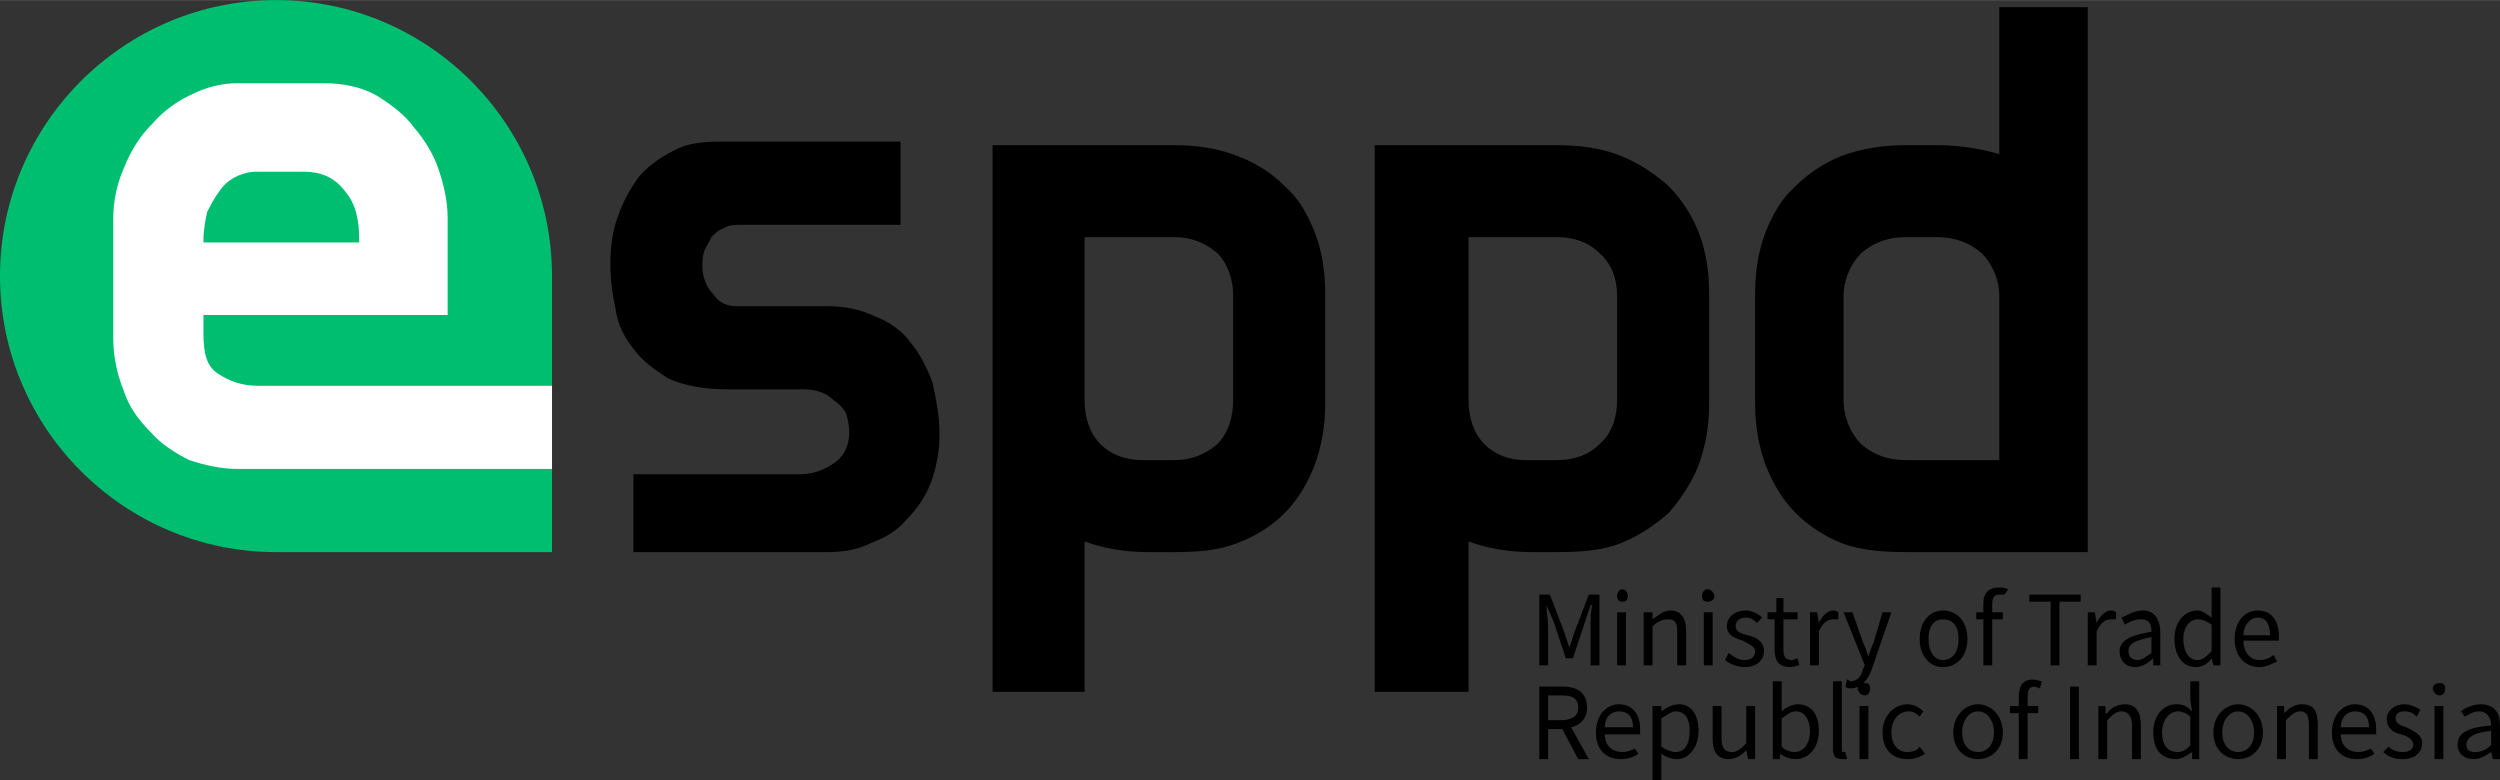
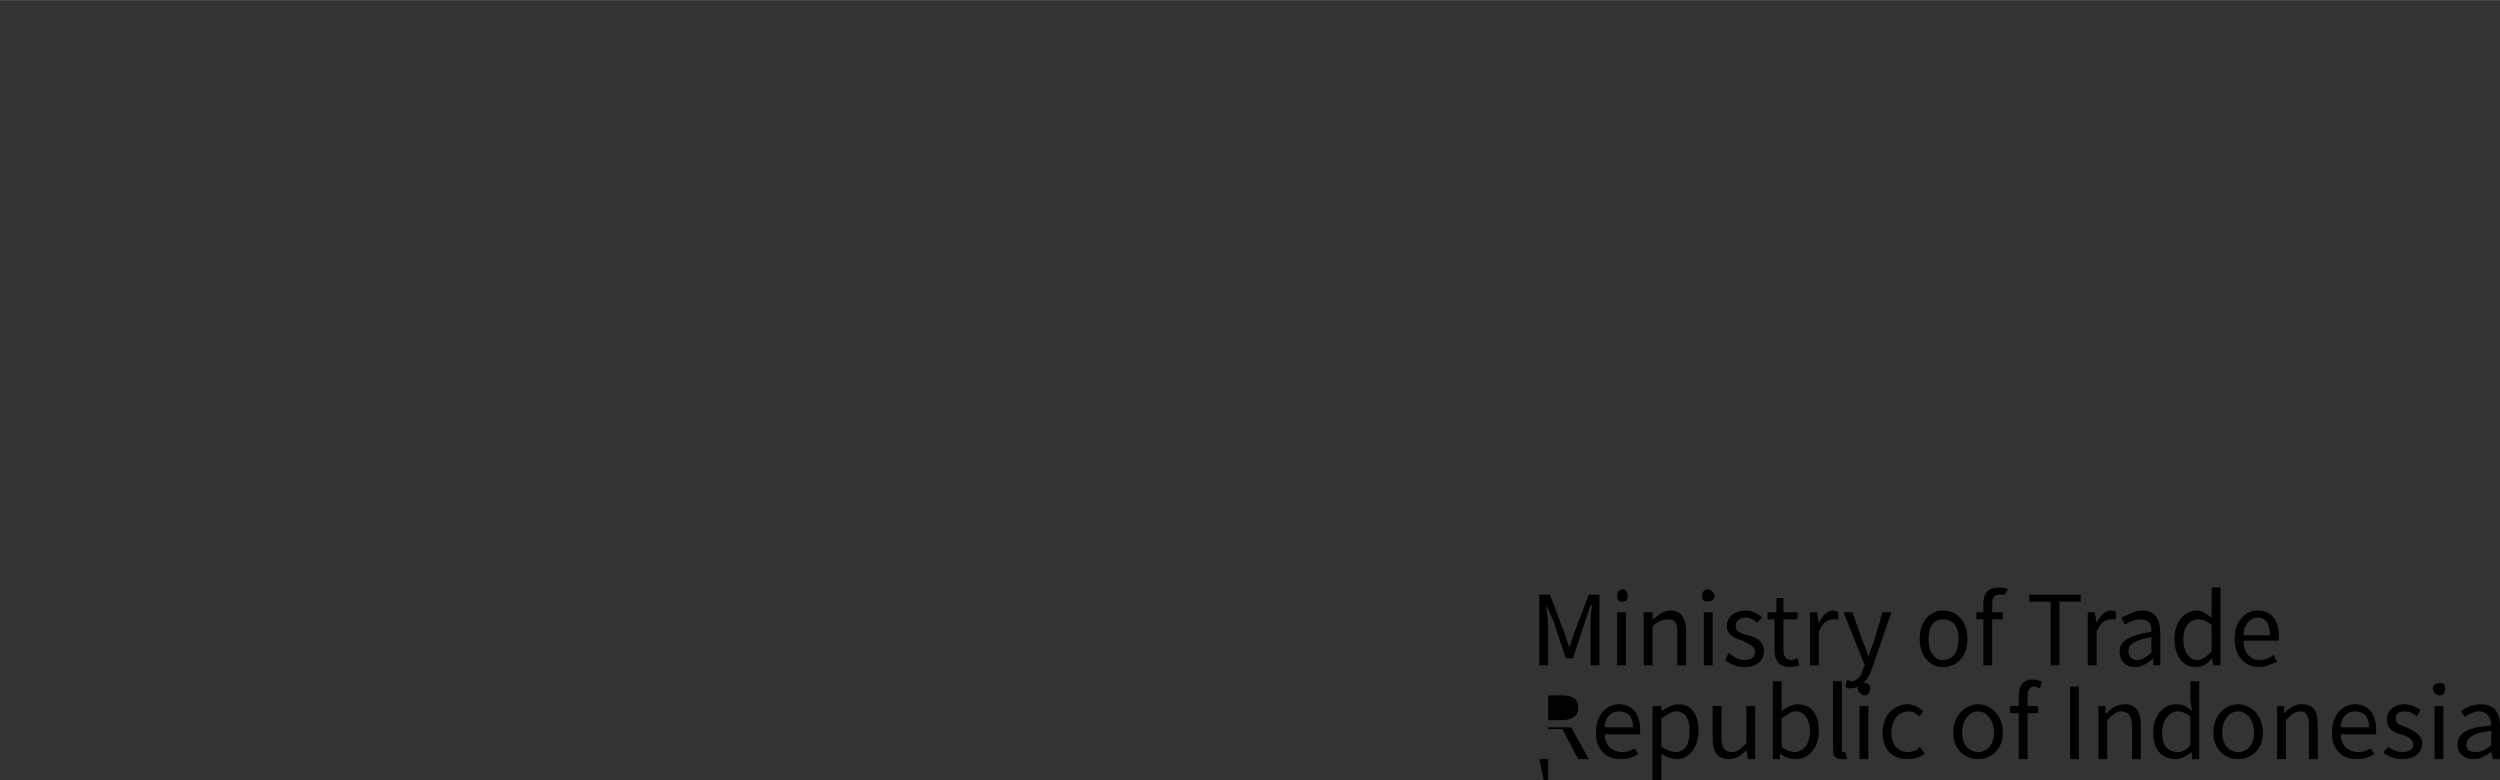
<svg xmlns="http://www.w3.org/2000/svg" xml:space="preserve" width="961px" height="300px" version="1.1" shape-rendering="geometricPrecision" text-rendering="geometricPrecision" image-rendering="optimizeQuality" fill-rule="evenodd" clip-rule="evenodd" viewBox="0 0 14.13 4.41">
  <rect x="0" y="0" width="14.13" height="4.41" fill="#333333" stroke="none" />
  <defs>
    <clipPath id="id0">
-       <path d="M1.56 0l0 0c0.86,0 1.56,0.7 1.56,1.56l0 1.56 -1.56 0c-0.86,0 -1.56,-0.7 -1.56,-1.56l0 0c0,-0.86 0.7,-1.56 1.56,-1.56z" />
-     </clipPath>
+       </clipPath>
  </defs>
  <g id="Layer_x0020_1">
    <g id="_1757395735600">
-       <path fill="black" fill-rule="nonzero" d="M5.09 1.27l-0.9 0c-0.04,0 -0.07,0 -0.1,0.02 -0.03,0.01 -0.05,0.03 -0.07,0.05 -0.01,0.03 -0.03,0.05 -0.04,0.08 -0.01,0.03 -0.01,0.06 -0.01,0.09 0,0.05 0.02,0.11 0.06,0.15 0.03,0.05 0.08,0.07 0.13,0.07l0.51 0c0.11,0 0.2,0.02 0.28,0.06 0.08,0.03 0.15,0.08 0.2,0.15 0.05,0.06 0.09,0.14 0.12,0.22 0.02,0.09 0.04,0.19 0.04,0.29l0 0.01c0,0.1 -0.02,0.19 -0.05,0.27 -0.03,0.08 -0.08,0.15 -0.14,0.21 -0.05,0.06 -0.12,0.1 -0.2,0.13 -0.08,0.04 -0.16,0.05 -0.25,0.05l-1.09 0 0 -0.44 0.94 0c0.07,0 0.13,-0.02 0.19,-0.06 0.06,-0.04 0.09,-0.1 0.09,-0.18l0 0.01c0,-0.05 -0.01,-0.09 -0.02,-0.12 -0.02,-0.03 -0.04,-0.05 -0.07,-0.07 -0.02,-0.02 -0.05,-0.04 -0.09,-0.05 -0.03,-0.01 -0.07,-0.01 -0.1,-0.01l-0.41 0c-0.13,0 -0.24,-0.02 -0.33,-0.06 -0.08,-0.05 -0.15,-0.1 -0.2,-0.17 -0.05,-0.06 -0.09,-0.14 -0.1,-0.22 -0.02,-0.09 -0.03,-0.17 -0.03,-0.26 0,-0.09 0.01,-0.18 0.04,-0.26 0.03,-0.09 0.07,-0.16 0.12,-0.23 0.05,-0.06 0.12,-0.11 0.2,-0.15 0.07,-0.04 0.16,-0.05 0.26,-0.05l1.02 0 0 0.47zm1.55 -0.45c0.13,0 0.25,0.02 0.35,0.06 0.11,0.04 0.2,0.1 0.27,0.17 0.08,0.07 0.13,0.16 0.17,0.26 0.04,0.1 0.06,0.22 0.06,0.35l0 0.62c0,0.13 -0.02,0.24 -0.06,0.35 -0.04,0.1 -0.09,0.19 -0.17,0.27 -0.07,0.07 -0.16,0.13 -0.27,0.17 -0.1,0.04 -0.22,0.05 -0.35,0.05l-0.15 0c-0.13,0 -0.25,-0.02 -0.36,-0.06l0 0.85 -0.52 0 0 -3.09 1.03 0zm-0.51 0.52l0 0.92c0,0.1 0.03,0.19 0.09,0.25 0.06,0.06 0.14,0.09 0.24,0.09l0.18 0c0.09,0 0.17,-0.03 0.24,-0.09 0.06,-0.06 0.09,-0.15 0.09,-0.25l0 -0.59c0,-0.09 -0.03,-0.18 -0.09,-0.24 -0.07,-0.06 -0.15,-0.09 -0.24,-0.09l-0.51 0zm2.67 -0.52c0.14,0 0.26,0.02 0.36,0.06 0.1,0.04 0.19,0.1 0.27,0.17 0.07,0.07 0.13,0.16 0.17,0.26 0.04,0.1 0.06,0.22 0.06,0.35l0 0.62c0,0.13 -0.02,0.24 -0.06,0.35 -0.04,0.1 -0.1,0.19 -0.17,0.27 -0.08,0.07 -0.17,0.13 -0.27,0.17 -0.1,0.04 -0.22,0.05 -0.36,0.05l-0.14 0c-0.13,0 -0.25,-0.02 -0.36,-0.06l0 0.85 -0.53 0 0 -3.09 1.03 0zm-0.5 0.52l0 0.92c0,0.1 0.03,0.19 0.09,0.25 0.06,0.06 0.14,0.09 0.23,0.09l0.18 0c0.1,0 0.18,-0.03 0.24,-0.09 0.07,-0.06 0.1,-0.15 0.1,-0.25l0 -0.59c0,-0.09 -0.03,-0.18 -0.1,-0.24 -0.06,-0.06 -0.14,-0.09 -0.24,-0.09l-0.5 0zm2.47 1.78c-0.13,0 -0.25,-0.01 -0.36,-0.05 -0.1,-0.04 -0.19,-0.1 -0.26,-0.17 -0.08,-0.08 -0.13,-0.17 -0.17,-0.27 -0.04,-0.11 -0.06,-0.22 -0.06,-0.35l0 -0.62c0,-0.13 0.02,-0.25 0.06,-0.35 0.04,-0.1 0.09,-0.19 0.17,-0.26 0.07,-0.07 0.16,-0.13 0.26,-0.17 0.11,-0.04 0.23,-0.06 0.36,-0.06l0.18 0c0.13,0 0.24,0.02 0.35,0.05l0 -0.83 0.5 0 0 3.08 -1.03 0zm0.53 -0.52l0 -0.93c0,-0.09 -0.04,-0.18 -0.1,-0.24 -0.07,-0.06 -0.15,-0.09 -0.25,-0.09l-0.18 0c-0.1,0 -0.18,0.03 -0.25,0.09 -0.06,0.06 -0.1,0.15 -0.1,0.24l0 0.59c0,0.1 0.04,0.19 0.1,0.25 0.07,0.06 0.15,0.09 0.25,0.09l0.53 0z" />
-       <path fill="black" fill-rule="nonzero" d="M8.7 3.76l0.05 0 0 -0.22c0,-0.04 -0.01,-0.09 -0.01,-0.12l0 0 0.04 0.09 0.07 0.21 0.04 0 0.07 -0.21 0.03 -0.09 0.01 0c-0.01,0.03 -0.01,0.08 -0.01,0.12l0 0.22 0.05 0 0 -0.4 -0.06 0 -0.08 0.21c-0.01,0.03 -0.02,0.06 -0.03,0.09l0 0c-0.01,-0.03 -0.02,-0.06 -0.03,-0.09l-0.08 -0.21 -0.06 0 0 0.4zm0.44 0l0.05 0 0 -0.3 -0.05 0 0 0.3zm0.03 -0.36c0.02,0 0.03,-0.01 0.03,-0.03 0,-0.02 -0.01,-0.04 -0.03,-0.04 -0.02,0 -0.03,0.02 -0.03,0.04 0,0.02 0.01,0.03 0.03,0.03zm0.12 0.36l0.05 0 0 -0.22c0.03,-0.03 0.06,-0.04 0.09,-0.04 0.04,0 0.05,0.02 0.05,0.08l0 0.18 0.05 0 0 -0.19c0,-0.08 -0.03,-0.12 -0.09,-0.12 -0.04,0 -0.07,0.03 -0.1,0.05l0 0 0 -0.04 -0.05 0 0 0.3zm0.34 0l0.05 0 0 -0.3 -0.05 0 0 0.3zm0.02 -0.36c0.02,0 0.04,-0.01 0.04,-0.03 0,-0.02 -0.02,-0.04 -0.04,-0.04 -0.02,0 -0.03,0.02 -0.03,0.04 0,0.02 0.01,0.03 0.03,0.03zm0.21 0.37c0.07,0 0.11,-0.04 0.11,-0.09 0,-0.06 -0.05,-0.08 -0.09,-0.09 -0.04,-0.01 -0.07,-0.02 -0.07,-0.05 0,-0.03 0.02,-0.05 0.06,-0.05 0.02,0 0.04,0.01 0.06,0.03l0.03 -0.03c-0.02,-0.02 -0.06,-0.04 -0.09,-0.04 -0.07,0 -0.11,0.04 -0.11,0.09 0,0.05 0.05,0.07 0.09,0.08 0.03,0.02 0.07,0.03 0.07,0.06 0,0.03 -0.02,0.05 -0.06,0.05 -0.04,0 -0.06,-0.02 -0.09,-0.04l-0.02 0.04c0.02,0.02 0.07,0.04 0.11,0.04zm0.26 0c0.02,0 0.04,-0.01 0.05,-0.01l-0.01 -0.04c-0.01,0 -0.02,0.01 -0.03,0.01 -0.04,0 -0.05,-0.02 -0.05,-0.06l0 -0.17 0.08 0 0 -0.04 -0.08 0 0 -0.08 -0.04 0 0 0.08 -0.05 0 0 0.04 0.04 0 0 0.17c0,0.06 0.02,0.1 0.09,0.1zm0.11 -0.01l0.05 0 0 -0.19c0.02,-0.05 0.05,-0.07 0.08,-0.07 0.01,0 0.02,0 0.03,0l0 -0.04c0,0 -0.01,-0.01 -0.03,-0.01 -0.03,0 -0.06,0.03 -0.08,0.07l0 0 -0.01 -0.06 -0.04 0 0 0.3zm0.23 0.13c0.06,0 0.1,-0.05 0.12,-0.11l0.11 -0.32 -0.05 0 -0.05 0.17c-0.01,0.02 -0.02,0.05 -0.03,0.08l0 0c-0.01,-0.03 -0.02,-0.06 -0.03,-0.08l-0.06 -0.17 -0.05 0 0.12 0.3 -0.01 0.02c-0.01,0.04 -0.03,0.07 -0.07,0.07 -0.01,0 -0.01,-0.01 -0.02,-0.01l-0.01 0.04c0.01,0.01 0.02,0.01 0.03,0.01zm0.52 -0.12c0.08,0 0.14,-0.06 0.14,-0.16 0,-0.1 -0.06,-0.16 -0.14,-0.16 -0.07,0 -0.13,0.06 -0.13,0.16 0,0.1 0.06,0.16 0.13,0.16zm0 -0.04c-0.05,0 -0.08,-0.05 -0.08,-0.12 0,-0.07 0.03,-0.11 0.08,-0.11 0.06,0 0.09,0.04 0.09,0.11 0,0.07 -0.03,0.12 -0.09,0.12zm0.23 0.03l0.05 0 0 -0.26 0.06 0 0 -0.04 -0.06 0 0 -0.05c0,-0.03 0.01,-0.05 0.04,-0.05 0.01,0 0.02,0 0.03,0l0.02 -0.03c-0.02,-0.01 -0.04,-0.01 -0.05,-0.01 -0.06,0 -0.09,0.03 -0.09,0.09l0 0.05 -0.04 0 0 0.04 0.04 0 0 0.26zm0.38 0l0.05 0 0 -0.36 0.12 0 0 -0.04 -0.29 0 0 0.04 0.12 0 0 0.36zm0.21 0l0.05 0 0 -0.19c0.02,-0.05 0.05,-0.07 0.08,-0.07 0.01,0 0.02,0 0.03,0l0 -0.04c0,0 -0.01,-0.01 -0.03,-0.01 -0.03,0 -0.06,0.03 -0.08,0.07l0 0 -0.01 -0.06 -0.04 0 0 0.3zm0.27 0.01c0.03,0 0.07,-0.02 0.1,-0.05l0 0 0 0.04 0.04 0 0 -0.18c0,-0.08 -0.03,-0.13 -0.1,-0.13 -0.05,0 -0.09,0.03 -0.12,0.04l0.02 0.04c0.03,-0.02 0.06,-0.03 0.09,-0.03 0.05,0 0.06,0.03 0.06,0.07 -0.12,0.02 -0.18,0.05 -0.18,0.11 0,0.06 0.04,0.09 0.09,0.09zm0.01 -0.04c-0.03,0 -0.05,-0.02 -0.05,-0.05 0,-0.04 0.03,-0.06 0.13,-0.08l0 0.09c-0.03,0.02 -0.05,0.04 -0.08,0.04zm0.33 0.04c0.04,0 0.07,-0.02 0.09,-0.05l0 0 0.01 0.04 0.04 0 0 -0.44 -0.05 0 0 0.12 0 0.05c-0.03,-0.02 -0.05,-0.04 -0.08,-0.04 -0.07,0 -0.13,0.06 -0.13,0.16 0,0.1 0.05,0.16 0.12,0.16zm0.01 -0.04c-0.05,0 -0.08,-0.05 -0.08,-0.12 0,-0.07 0.04,-0.11 0.08,-0.11 0.03,0 0.05,0.01 0.08,0.03l0 0.15c-0.03,0.03 -0.05,0.05 -0.08,0.05zm0.35 0.04c0.04,0 0.07,-0.02 0.1,-0.03l-0.02 -0.04c-0.02,0.02 -0.05,0.03 -0.08,0.03 -0.05,0 -0.09,-0.04 -0.09,-0.11l0.2 0c0,0 0,-0.01 0,-0.03 0,-0.08 -0.04,-0.14 -0.12,-0.14 -0.07,0 -0.13,0.06 -0.13,0.16 0,0.1 0.06,0.16 0.14,0.16zm-0.09 -0.18c0,-0.06 0.04,-0.1 0.08,-0.1 0.05,0 0.07,0.04 0.07,0.1l-0.15 0zm-3.98 0.7l0.05 0 0 -0.17 0.08 0 0.09 0.17 0.06 0 -0.1 -0.18c0.05,-0.01 0.09,-0.05 0.09,-0.11 0,-0.09 -0.06,-0.12 -0.14,-0.12l-0.13 0 0 0.41zm0.05 -0.22l0 -0.14 0.07 0c0.06,0 0.1,0.01 0.1,0.07 0,0.05 -0.04,0.07 -0.1,0.07l-0.07 0zm0.41 0.22c0.04,0 0.07,-0.01 0.1,-0.03l-0.02 -0.03c-0.02,0.01 -0.04,0.02 -0.07,0.02 -0.06,0 -0.1,-0.04 -0.1,-0.1l0.2 0c0,-0.01 0,-0.02 0,-0.03 0,-0.08 -0.04,-0.14 -0.12,-0.14 -0.07,0 -0.13,0.06 -0.13,0.16 0,0.1 0.06,0.15 0.14,0.15zm-0.09 -0.18c0,-0.06 0.04,-0.09 0.08,-0.09 0.05,0 0.08,0.03 0.08,0.09l-0.16 0zm0.27 0.3l0.05 0 0 -0.1 0 -0.05c0.03,0.02 0.06,0.03 0.09,0.03 0.06,0 0.12,-0.06 0.12,-0.16 0,-0.09 -0.04,-0.15 -0.11,-0.15 -0.04,0 -0.07,0.02 -0.1,0.04l0 0 0 -0.03 -0.05 0 0 0.42zm0.13 -0.16c-0.02,0 -0.05,-0.01 -0.08,-0.03l0 -0.16c0.03,-0.02 0.06,-0.04 0.08,-0.04 0.06,0 0.08,0.05 0.08,0.11 0,0.08 -0.03,0.12 -0.08,0.12zm0.3 0.04c0.04,0 0.07,-0.02 0.1,-0.05l0 0 0.01 0.05 0.04 0 0 -0.3 -0.05 0 0 0.21c-0.03,0.03 -0.05,0.05 -0.08,0.05 -0.04,0 -0.06,-0.02 -0.06,-0.08l0 -0.18 -0.05 0 0 0.19c0,0.07 0.03,0.11 0.09,0.11zm0.38 0c0.07,0 0.13,-0.06 0.13,-0.16 0,-0.09 -0.04,-0.15 -0.12,-0.15 -0.03,0 -0.07,0.02 -0.09,0.04l0 -0.05 0 -0.12 -0.05 0 0 0.44 0.04 0 0 -0.03 0 0c0.03,0.02 0.06,0.03 0.09,0.03zm-0.01 -0.04c-0.02,0 -0.05,-0.01 -0.07,-0.03l0 -0.16c0.03,-0.02 0.05,-0.04 0.08,-0.04 0.05,0 0.08,0.05 0.08,0.11 0,0.08 -0.04,0.12 -0.09,0.12zm0.27 0.04c0.01,0 0.02,0 0.03,0l-0.01 -0.04c0,0 -0.01,0 -0.01,0 -0.01,0 -0.01,0 -0.01,-0.02l0 -0.38 -0.05 0 0 0.38c0,0.04 0.01,0.06 0.05,0.06zm0.1 0l0.05 0 0 -0.3 -0.05 0 0 0.3zm0.03 -0.36c0.02,0 0.03,-0.02 0.03,-0.04 0,-0.02 -0.01,-0.03 -0.03,-0.03 -0.02,0 -0.04,0.01 -0.04,0.03 0,0.02 0.02,0.04 0.04,0.04zm0.24 0.36c0.04,0 0.07,-0.01 0.1,-0.03l-0.03 -0.04c-0.01,0.02 -0.04,0.03 -0.07,0.03 -0.05,0 -0.09,-0.04 -0.09,-0.11 0,-0.07 0.04,-0.12 0.1,-0.12 0.02,0 0.04,0.01 0.06,0.03l0.02 -0.03c-0.02,-0.02 -0.05,-0.04 -0.09,-0.04 -0.07,0 -0.14,0.06 -0.14,0.16 0,0.1 0.06,0.15 0.14,0.15zm0.4 0c0.07,0 0.14,-0.05 0.14,-0.15 0,-0.1 -0.07,-0.16 -0.14,-0.16 -0.07,0 -0.14,0.06 -0.14,0.16 0,0.1 0.07,0.15 0.14,0.15zm0 -0.04c-0.05,0 -0.09,-0.04 -0.09,-0.11 0,-0.07 0.04,-0.12 0.09,-0.12 0.05,0 0.09,0.05 0.09,0.12 0,0.07 -0.04,0.11 -0.09,0.11zm0.23 0.04l0.05 0 0 -0.26 0.06 0 0 -0.04 -0.06 0 0 -0.05c0,-0.04 0.01,-0.06 0.04,-0.06 0.01,0 0.02,0.01 0.03,0.01l0.01 -0.04c-0.01,0 -0.03,-0.01 -0.05,-0.01 -0.06,0 -0.08,0.04 -0.08,0.1l0 0.05 -0.05 0 0 0.04 0.05 0 0 0.26zm0.29 0l0.05 0 0 -0.41 -0.05 0 0 0.41zm0.16 0l0.05 0 0 -0.22c0.03,-0.03 0.05,-0.05 0.08,-0.05 0.04,0 0.06,0.03 0.06,0.08l0 0.19 0.05 0 0 -0.19c0,-0.08 -0.03,-0.12 -0.09,-0.12 -0.04,0 -0.08,0.02 -0.1,0.05l-0.01 0 0 -0.04 -0.04 0 0 0.3zm0.44 0c0.03,0 0.06,-0.02 0.09,-0.04l0 0 0 0.04 0.04 0 0 -0.44 -0.05 0 0 0.11 0.01 0.06c-0.03,-0.03 -0.05,-0.04 -0.09,-0.04 -0.07,0 -0.13,0.06 -0.13,0.16 0,0.1 0.05,0.15 0.13,0.15zm0.01 -0.04c-0.06,0 -0.09,-0.04 -0.09,-0.11 0,-0.07 0.04,-0.12 0.09,-0.12 0.02,0 0.05,0.01 0.07,0.03l0 0.16c-0.02,0.03 -0.05,0.04 -0.07,0.04zm0.34 0.04c0.07,0 0.14,-0.05 0.14,-0.15 0,-0.1 -0.07,-0.16 -0.14,-0.16 -0.07,0 -0.14,0.06 -0.14,0.16 0,0.1 0.07,0.15 0.14,0.15zm0 -0.04c-0.05,0 -0.09,-0.04 -0.09,-0.11 0,-0.07 0.04,-0.12 0.09,-0.12 0.05,0 0.09,0.05 0.09,0.12 0,0.07 -0.04,0.11 -0.09,0.11zm0.22 0.04l0.05 0 0 -0.22c0.03,-0.03 0.05,-0.05 0.08,-0.05 0.04,0 0.05,0.03 0.05,0.08l0 0.19 0.05 0 0 -0.19c0,-0.08 -0.02,-0.12 -0.09,-0.12 -0.04,0 -0.07,0.02 -0.1,0.05l0 0 0 -0.04 -0.04 0 0 0.3zm0.45 0c0.04,0 0.07,-0.01 0.1,-0.03l-0.02 -0.03c-0.02,0.01 -0.04,0.02 -0.07,0.02 -0.06,0 -0.1,-0.04 -0.1,-0.1l0.2 0c0,-0.01 0,-0.02 0,-0.03 0,-0.08 -0.04,-0.14 -0.12,-0.14 -0.07,0 -0.13,0.06 -0.13,0.16 0,0.1 0.06,0.15 0.14,0.15zm-0.09 -0.18c0,-0.06 0.04,-0.09 0.08,-0.09 0.05,0 0.08,0.03 0.08,0.09l-0.16 0zm0.35 0.18c0.07,0 0.11,-0.04 0.11,-0.09 0,-0.05 -0.05,-0.07 -0.09,-0.09 -0.03,-0.01 -0.06,-0.02 -0.06,-0.05 0,-0.02 0.01,-0.04 0.05,-0.04 0.03,0 0.05,0.01 0.07,0.03l0.02 -0.04c-0.02,-0.01 -0.05,-0.03 -0.09,-0.03 -0.06,0 -0.1,0.04 -0.1,0.08 0,0.06 0.04,0.08 0.08,0.09 0.04,0.01 0.07,0.03 0.07,0.06 0,0.02 -0.02,0.04 -0.06,0.04 -0.03,0 -0.06,-0.01 -0.08,-0.03l-0.03 0.03c0.03,0.03 0.07,0.04 0.11,0.04zm0.18 0l0.05 0 0 -0.3 -0.05 0 0 0.3zm0.03 -0.36c0.02,0 0.03,-0.02 0.03,-0.04 0,-0.02 -0.01,-0.03 -0.03,-0.03 -0.02,0 -0.04,0.01 -0.04,0.03 0,0.02 0.02,0.04 0.04,0.04zm0.19 0.36c0.04,0 0.07,-0.02 0.1,-0.04l0 0 0.01 0.04 0.04 0 0 -0.19c0,-0.07 -0.03,-0.12 -0.11,-0.12 -0.04,0 -0.09,0.02 -0.11,0.04l0.02 0.03c0.02,-0.01 0.05,-0.03 0.08,-0.03 0.05,0 0.07,0.04 0.07,0.08 -0.13,0.01 -0.19,0.04 -0.19,0.11 0,0.05 0.04,0.08 0.09,0.08zm0.01 -0.04c-0.03,0 -0.05,-0.01 -0.05,-0.04 0,-0.04 0.04,-0.07 0.14,-0.08l0 0.08c-0.03,0.03 -0.06,0.04 -0.09,0.04z" />
-       <path fill="#00BE70" d="M1.56 0l0 0c0.86,0 1.56,0.7 1.56,1.56l0 1.56 -1.56 0c-0.86,0 -1.56,-0.7 -1.56,-1.56l0 0c0,-0.86 0.7,-1.56 1.56,-1.56z" />
+       <path fill="black" fill-rule="nonzero" d="M8.7 3.76l0.05 0 0 -0.22c0,-0.04 -0.01,-0.09 -0.01,-0.12l0 0 0.04 0.09 0.07 0.21 0.04 0 0.07 -0.21 0.03 -0.09 0.01 0c-0.01,0.03 -0.01,0.08 -0.01,0.12l0 0.22 0.05 0 0 -0.4 -0.06 0 -0.08 0.21c-0.01,0.03 -0.02,0.06 -0.03,0.09l0 0c-0.01,-0.03 -0.02,-0.06 -0.03,-0.09l-0.08 -0.21 -0.06 0 0 0.4zm0.44 0l0.05 0 0 -0.3 -0.05 0 0 0.3zm0.03 -0.36c0.02,0 0.03,-0.01 0.03,-0.03 0,-0.02 -0.01,-0.04 -0.03,-0.04 -0.02,0 -0.03,0.02 -0.03,0.04 0,0.02 0.01,0.03 0.03,0.03zm0.12 0.36l0.05 0 0 -0.22c0.03,-0.03 0.06,-0.04 0.09,-0.04 0.04,0 0.05,0.02 0.05,0.08l0 0.18 0.05 0 0 -0.19c0,-0.08 -0.03,-0.12 -0.09,-0.12 -0.04,0 -0.07,0.03 -0.1,0.05l0 0 0 -0.04 -0.05 0 0 0.3zm0.34 0l0.05 0 0 -0.3 -0.05 0 0 0.3zm0.02 -0.36c0.02,0 0.04,-0.01 0.04,-0.03 0,-0.02 -0.02,-0.04 -0.04,-0.04 -0.02,0 -0.03,0.02 -0.03,0.04 0,0.02 0.01,0.03 0.03,0.03zm0.21 0.37c0.07,0 0.11,-0.04 0.11,-0.09 0,-0.06 -0.05,-0.08 -0.09,-0.09 -0.04,-0.01 -0.07,-0.02 -0.07,-0.05 0,-0.03 0.02,-0.05 0.06,-0.05 0.02,0 0.04,0.01 0.06,0.03l0.03 -0.03c-0.02,-0.02 -0.06,-0.04 -0.09,-0.04 -0.07,0 -0.11,0.04 -0.11,0.09 0,0.05 0.05,0.07 0.09,0.08 0.03,0.02 0.07,0.03 0.07,0.06 0,0.03 -0.02,0.05 -0.06,0.05 -0.04,0 -0.06,-0.02 -0.09,-0.04l-0.02 0.04c0.02,0.02 0.07,0.04 0.11,0.04zm0.26 0c0.02,0 0.04,-0.01 0.05,-0.01l-0.01 -0.04c-0.01,0 -0.02,0.01 -0.03,0.01 -0.04,0 -0.05,-0.02 -0.05,-0.06l0 -0.17 0.08 0 0 -0.04 -0.08 0 0 -0.08 -0.04 0 0 0.08 -0.05 0 0 0.04 0.04 0 0 0.17c0,0.06 0.02,0.1 0.09,0.1zm0.11 -0.01l0.05 0 0 -0.19c0.02,-0.05 0.05,-0.07 0.08,-0.07 0.01,0 0.02,0 0.03,0l0 -0.04c0,0 -0.01,-0.01 -0.03,-0.01 -0.03,0 -0.06,0.03 -0.08,0.07l0 0 -0.01 -0.06 -0.04 0 0 0.3zm0.23 0.13c0.06,0 0.1,-0.05 0.12,-0.11l0.11 -0.32 -0.05 0 -0.05 0.17c-0.01,0.02 -0.02,0.05 -0.03,0.08l0 0c-0.01,-0.03 -0.02,-0.06 -0.03,-0.08l-0.06 -0.17 -0.05 0 0.12 0.3 -0.01 0.02c-0.01,0.04 -0.03,0.07 -0.07,0.07 -0.01,0 -0.01,-0.01 -0.02,-0.01l-0.01 0.04c0.01,0.01 0.02,0.01 0.03,0.01zm0.52 -0.12c0.08,0 0.14,-0.06 0.14,-0.16 0,-0.1 -0.06,-0.16 -0.14,-0.16 -0.07,0 -0.13,0.06 -0.13,0.16 0,0.1 0.06,0.16 0.13,0.16zm0 -0.04c-0.05,0 -0.08,-0.05 -0.08,-0.12 0,-0.07 0.03,-0.11 0.08,-0.11 0.06,0 0.09,0.04 0.09,0.11 0,0.07 -0.03,0.12 -0.09,0.12zm0.23 0.03l0.05 0 0 -0.26 0.06 0 0 -0.04 -0.06 0 0 -0.05c0,-0.03 0.01,-0.05 0.04,-0.05 0.01,0 0.02,0 0.03,0l0.02 -0.03c-0.02,-0.01 -0.04,-0.01 -0.05,-0.01 -0.06,0 -0.09,0.03 -0.09,0.09l0 0.05 -0.04 0 0 0.04 0.04 0 0 0.26zm0.38 0l0.05 0 0 -0.36 0.12 0 0 -0.04 -0.29 0 0 0.04 0.12 0 0 0.36zm0.21 0l0.05 0 0 -0.19c0.02,-0.05 0.05,-0.07 0.08,-0.07 0.01,0 0.02,0 0.03,0l0 -0.04c0,0 -0.01,-0.01 -0.03,-0.01 -0.03,0 -0.06,0.03 -0.08,0.07l0 0 -0.01 -0.06 -0.04 0 0 0.3zm0.27 0.01c0.03,0 0.07,-0.02 0.1,-0.05l0 0 0 0.04 0.04 0 0 -0.18c0,-0.08 -0.03,-0.13 -0.1,-0.13 -0.05,0 -0.09,0.03 -0.12,0.04l0.02 0.04c0.03,-0.02 0.06,-0.03 0.09,-0.03 0.05,0 0.06,0.03 0.06,0.07 -0.12,0.02 -0.18,0.05 -0.18,0.11 0,0.06 0.04,0.09 0.09,0.09zm0.01 -0.04c-0.03,0 -0.05,-0.02 -0.05,-0.05 0,-0.04 0.03,-0.06 0.13,-0.08l0 0.09c-0.03,0.02 -0.05,0.04 -0.08,0.04zm0.33 0.04c0.04,0 0.07,-0.02 0.09,-0.05l0 0 0.01 0.04 0.04 0 0 -0.44 -0.05 0 0 0.12 0 0.05c-0.03,-0.02 -0.05,-0.04 -0.08,-0.04 -0.07,0 -0.13,0.06 -0.13,0.16 0,0.1 0.05,0.16 0.12,0.16zm0.01 -0.04c-0.05,0 -0.08,-0.05 -0.08,-0.12 0,-0.07 0.04,-0.11 0.08,-0.11 0.03,0 0.05,0.01 0.08,0.03l0 0.15c-0.03,0.03 -0.05,0.05 -0.08,0.05zm0.35 0.04c0.04,0 0.07,-0.02 0.1,-0.03l-0.02 -0.04c-0.02,0.02 -0.05,0.03 -0.08,0.03 -0.05,0 -0.09,-0.04 -0.09,-0.11l0.2 0c0,0 0,-0.01 0,-0.03 0,-0.08 -0.04,-0.14 -0.12,-0.14 -0.07,0 -0.13,0.06 -0.13,0.16 0,0.1 0.06,0.16 0.14,0.16zm-0.09 -0.18c0,-0.06 0.04,-0.1 0.08,-0.1 0.05,0 0.07,0.04 0.07,0.1l-0.15 0zm-3.98 0.7l0.05 0 0 -0.17 0.08 0 0.09 0.17 0.06 0 -0.1 -0.18l-0.13 0 0 0.41zm0.05 -0.22l0 -0.14 0.07 0c0.06,0 0.1,0.01 0.1,0.07 0,0.05 -0.04,0.07 -0.1,0.07l-0.07 0zm0.41 0.22c0.04,0 0.07,-0.01 0.1,-0.03l-0.02 -0.03c-0.02,0.01 -0.04,0.02 -0.07,0.02 -0.06,0 -0.1,-0.04 -0.1,-0.1l0.2 0c0,-0.01 0,-0.02 0,-0.03 0,-0.08 -0.04,-0.14 -0.12,-0.14 -0.07,0 -0.13,0.06 -0.13,0.16 0,0.1 0.06,0.15 0.14,0.15zm-0.09 -0.18c0,-0.06 0.04,-0.09 0.08,-0.09 0.05,0 0.08,0.03 0.08,0.09l-0.16 0zm0.27 0.3l0.05 0 0 -0.1 0 -0.05c0.03,0.02 0.06,0.03 0.09,0.03 0.06,0 0.12,-0.06 0.12,-0.16 0,-0.09 -0.04,-0.15 -0.11,-0.15 -0.04,0 -0.07,0.02 -0.1,0.04l0 0 0 -0.03 -0.05 0 0 0.42zm0.13 -0.16c-0.02,0 -0.05,-0.01 -0.08,-0.03l0 -0.16c0.03,-0.02 0.06,-0.04 0.08,-0.04 0.06,0 0.08,0.05 0.08,0.11 0,0.08 -0.03,0.12 -0.08,0.12zm0.3 0.04c0.04,0 0.07,-0.02 0.1,-0.05l0 0 0.01 0.05 0.04 0 0 -0.3 -0.05 0 0 0.21c-0.03,0.03 -0.05,0.05 -0.08,0.05 -0.04,0 -0.06,-0.02 -0.06,-0.08l0 -0.18 -0.05 0 0 0.19c0,0.07 0.03,0.11 0.09,0.11zm0.38 0c0.07,0 0.13,-0.06 0.13,-0.16 0,-0.09 -0.04,-0.15 -0.12,-0.15 -0.03,0 -0.07,0.02 -0.09,0.04l0 -0.05 0 -0.12 -0.05 0 0 0.44 0.04 0 0 -0.03 0 0c0.03,0.02 0.06,0.03 0.09,0.03zm-0.01 -0.04c-0.02,0 -0.05,-0.01 -0.07,-0.03l0 -0.16c0.03,-0.02 0.05,-0.04 0.08,-0.04 0.05,0 0.08,0.05 0.08,0.11 0,0.08 -0.04,0.12 -0.09,0.12zm0.27 0.04c0.01,0 0.02,0 0.03,0l-0.01 -0.04c0,0 -0.01,0 -0.01,0 -0.01,0 -0.01,0 -0.01,-0.02l0 -0.38 -0.05 0 0 0.38c0,0.04 0.01,0.06 0.05,0.06zm0.1 0l0.05 0 0 -0.3 -0.05 0 0 0.3zm0.03 -0.36c0.02,0 0.03,-0.02 0.03,-0.04 0,-0.02 -0.01,-0.03 -0.03,-0.03 -0.02,0 -0.04,0.01 -0.04,0.03 0,0.02 0.02,0.04 0.04,0.04zm0.24 0.36c0.04,0 0.07,-0.01 0.1,-0.03l-0.03 -0.04c-0.01,0.02 -0.04,0.03 -0.07,0.03 -0.05,0 -0.09,-0.04 -0.09,-0.11 0,-0.07 0.04,-0.12 0.1,-0.12 0.02,0 0.04,0.01 0.06,0.03l0.02 -0.03c-0.02,-0.02 -0.05,-0.04 -0.09,-0.04 -0.07,0 -0.14,0.06 -0.14,0.16 0,0.1 0.06,0.15 0.14,0.15zm0.4 0c0.07,0 0.14,-0.05 0.14,-0.15 0,-0.1 -0.07,-0.16 -0.14,-0.16 -0.07,0 -0.14,0.06 -0.14,0.16 0,0.1 0.07,0.15 0.14,0.15zm0 -0.04c-0.05,0 -0.09,-0.04 -0.09,-0.11 0,-0.07 0.04,-0.12 0.09,-0.12 0.05,0 0.09,0.05 0.09,0.12 0,0.07 -0.04,0.11 -0.09,0.11zm0.23 0.04l0.05 0 0 -0.26 0.06 0 0 -0.04 -0.06 0 0 -0.05c0,-0.04 0.01,-0.06 0.04,-0.06 0.01,0 0.02,0.01 0.03,0.01l0.01 -0.04c-0.01,0 -0.03,-0.01 -0.05,-0.01 -0.06,0 -0.08,0.04 -0.08,0.1l0 0.05 -0.05 0 0 0.04 0.05 0 0 0.26zm0.29 0l0.05 0 0 -0.41 -0.05 0 0 0.41zm0.16 0l0.05 0 0 -0.22c0.03,-0.03 0.05,-0.05 0.08,-0.05 0.04,0 0.06,0.03 0.06,0.08l0 0.19 0.05 0 0 -0.19c0,-0.08 -0.03,-0.12 -0.09,-0.12 -0.04,0 -0.08,0.02 -0.1,0.05l-0.01 0 0 -0.04 -0.04 0 0 0.3zm0.44 0c0.03,0 0.06,-0.02 0.09,-0.04l0 0 0 0.04 0.04 0 0 -0.44 -0.05 0 0 0.11 0.01 0.06c-0.03,-0.03 -0.05,-0.04 -0.09,-0.04 -0.07,0 -0.13,0.06 -0.13,0.16 0,0.1 0.05,0.15 0.13,0.15zm0.01 -0.04c-0.06,0 -0.09,-0.04 -0.09,-0.11 0,-0.07 0.04,-0.12 0.09,-0.12 0.02,0 0.05,0.01 0.07,0.03l0 0.16c-0.02,0.03 -0.05,0.04 -0.07,0.04zm0.34 0.04c0.07,0 0.14,-0.05 0.14,-0.15 0,-0.1 -0.07,-0.16 -0.14,-0.16 -0.07,0 -0.14,0.06 -0.14,0.16 0,0.1 0.07,0.15 0.14,0.15zm0 -0.04c-0.05,0 -0.09,-0.04 -0.09,-0.11 0,-0.07 0.04,-0.12 0.09,-0.12 0.05,0 0.09,0.05 0.09,0.12 0,0.07 -0.04,0.11 -0.09,0.11zm0.22 0.04l0.05 0 0 -0.22c0.03,-0.03 0.05,-0.05 0.08,-0.05 0.04,0 0.05,0.03 0.05,0.08l0 0.19 0.05 0 0 -0.19c0,-0.08 -0.02,-0.12 -0.09,-0.12 -0.04,0 -0.07,0.02 -0.1,0.05l0 0 0 -0.04 -0.04 0 0 0.3zm0.45 0c0.04,0 0.07,-0.01 0.1,-0.03l-0.02 -0.03c-0.02,0.01 -0.04,0.02 -0.07,0.02 -0.06,0 -0.1,-0.04 -0.1,-0.1l0.2 0c0,-0.01 0,-0.02 0,-0.03 0,-0.08 -0.04,-0.14 -0.12,-0.14 -0.07,0 -0.13,0.06 -0.13,0.16 0,0.1 0.06,0.15 0.14,0.15zm-0.09 -0.18c0,-0.06 0.04,-0.09 0.08,-0.09 0.05,0 0.08,0.03 0.08,0.09l-0.16 0zm0.35 0.18c0.07,0 0.11,-0.04 0.11,-0.09 0,-0.05 -0.05,-0.07 -0.09,-0.09 -0.03,-0.01 -0.06,-0.02 -0.06,-0.05 0,-0.02 0.01,-0.04 0.05,-0.04 0.03,0 0.05,0.01 0.07,0.03l0.02 -0.04c-0.02,-0.01 -0.05,-0.03 -0.09,-0.03 -0.06,0 -0.1,0.04 -0.1,0.08 0,0.06 0.04,0.08 0.08,0.09 0.04,0.01 0.07,0.03 0.07,0.06 0,0.02 -0.02,0.04 -0.06,0.04 -0.03,0 -0.06,-0.01 -0.08,-0.03l-0.03 0.03c0.03,0.03 0.07,0.04 0.11,0.04zm0.18 0l0.05 0 0 -0.3 -0.05 0 0 0.3zm0.03 -0.36c0.02,0 0.03,-0.02 0.03,-0.04 0,-0.02 -0.01,-0.03 -0.03,-0.03 -0.02,0 -0.04,0.01 -0.04,0.03 0,0.02 0.02,0.04 0.04,0.04zm0.19 0.36c0.04,0 0.07,-0.02 0.1,-0.04l0 0 0.01 0.04 0.04 0 0 -0.19c0,-0.07 -0.03,-0.12 -0.11,-0.12 -0.04,0 -0.09,0.02 -0.11,0.04l0.02 0.03c0.02,-0.01 0.05,-0.03 0.08,-0.03 0.05,0 0.07,0.04 0.07,0.08 -0.13,0.01 -0.19,0.04 -0.19,0.11 0,0.05 0.04,0.08 0.09,0.08zm0.01 -0.04c-0.03,0 -0.05,-0.01 -0.05,-0.04 0,-0.04 0.04,-0.07 0.14,-0.08l0 0.08c-0.03,0.03 -0.06,0.04 -0.09,0.04z" />
      <g clip-path="url(#id0)">
        <g>
-           <path id="_1" fill="white" d="M0.64 1.24c0,-0.1 0.02,-0.2 0.06,-0.29 0.04,-0.1 0.09,-0.18 0.16,-0.25 0.06,-0.07 0.14,-0.13 0.23,-0.17 0.08,-0.04 0.17,-0.06 0.25,-0.06l0.49 0c0.11,0 0.21,0.02 0.3,0.07 0.08,0.05 0.16,0.11 0.21,0.18 0.06,0.07 0.11,0.15 0.14,0.24 0.03,0.09 0.05,0.18 0.05,0.27l0 0.55 -1.38 0 0 0.11c0,0.11 0.02,0.18 0.08,0.22 0.06,0.04 0.13,0.07 0.23,0.07l0.99 0 0 0 0.81 0 0 0.47 -0.81 0 0 0 -1.1 0c-0.1,0 -0.19,-0.02 -0.28,-0.05 -0.08,-0.04 -0.16,-0.09 -0.22,-0.16 -0.07,-0.07 -0.12,-0.14 -0.15,-0.23 -0.04,-0.1 -0.06,-0.2 -0.06,-0.3l0 -0.67zm0.51 0.13l0.88 0 0 -0.02c0,-0.11 -0.02,-0.2 -0.08,-0.27 -0.06,-0.08 -0.14,-0.11 -0.23,-0.11l-0.27 0c-0.04,0 -0.08,0.01 -0.12,0.03 -0.04,0.02 -0.07,0.05 -0.09,0.08 -0.03,0.04 -0.05,0.08 -0.07,0.12 -0.01,0.05 -0.02,0.1 -0.02,0.15l0 0.02z" />
-         </g>
+           </g>
      </g>
-       <path fill="none" d="M1.56 0l0 0c0.86,0 1.56,0.7 1.56,1.56l0 1.56 -1.56 0c-0.86,0 -1.56,-0.7 -1.56,-1.56l0 0c0,-0.86 0.7,-1.56 1.56,-1.56z" />
    </g>
  </g>
</svg>